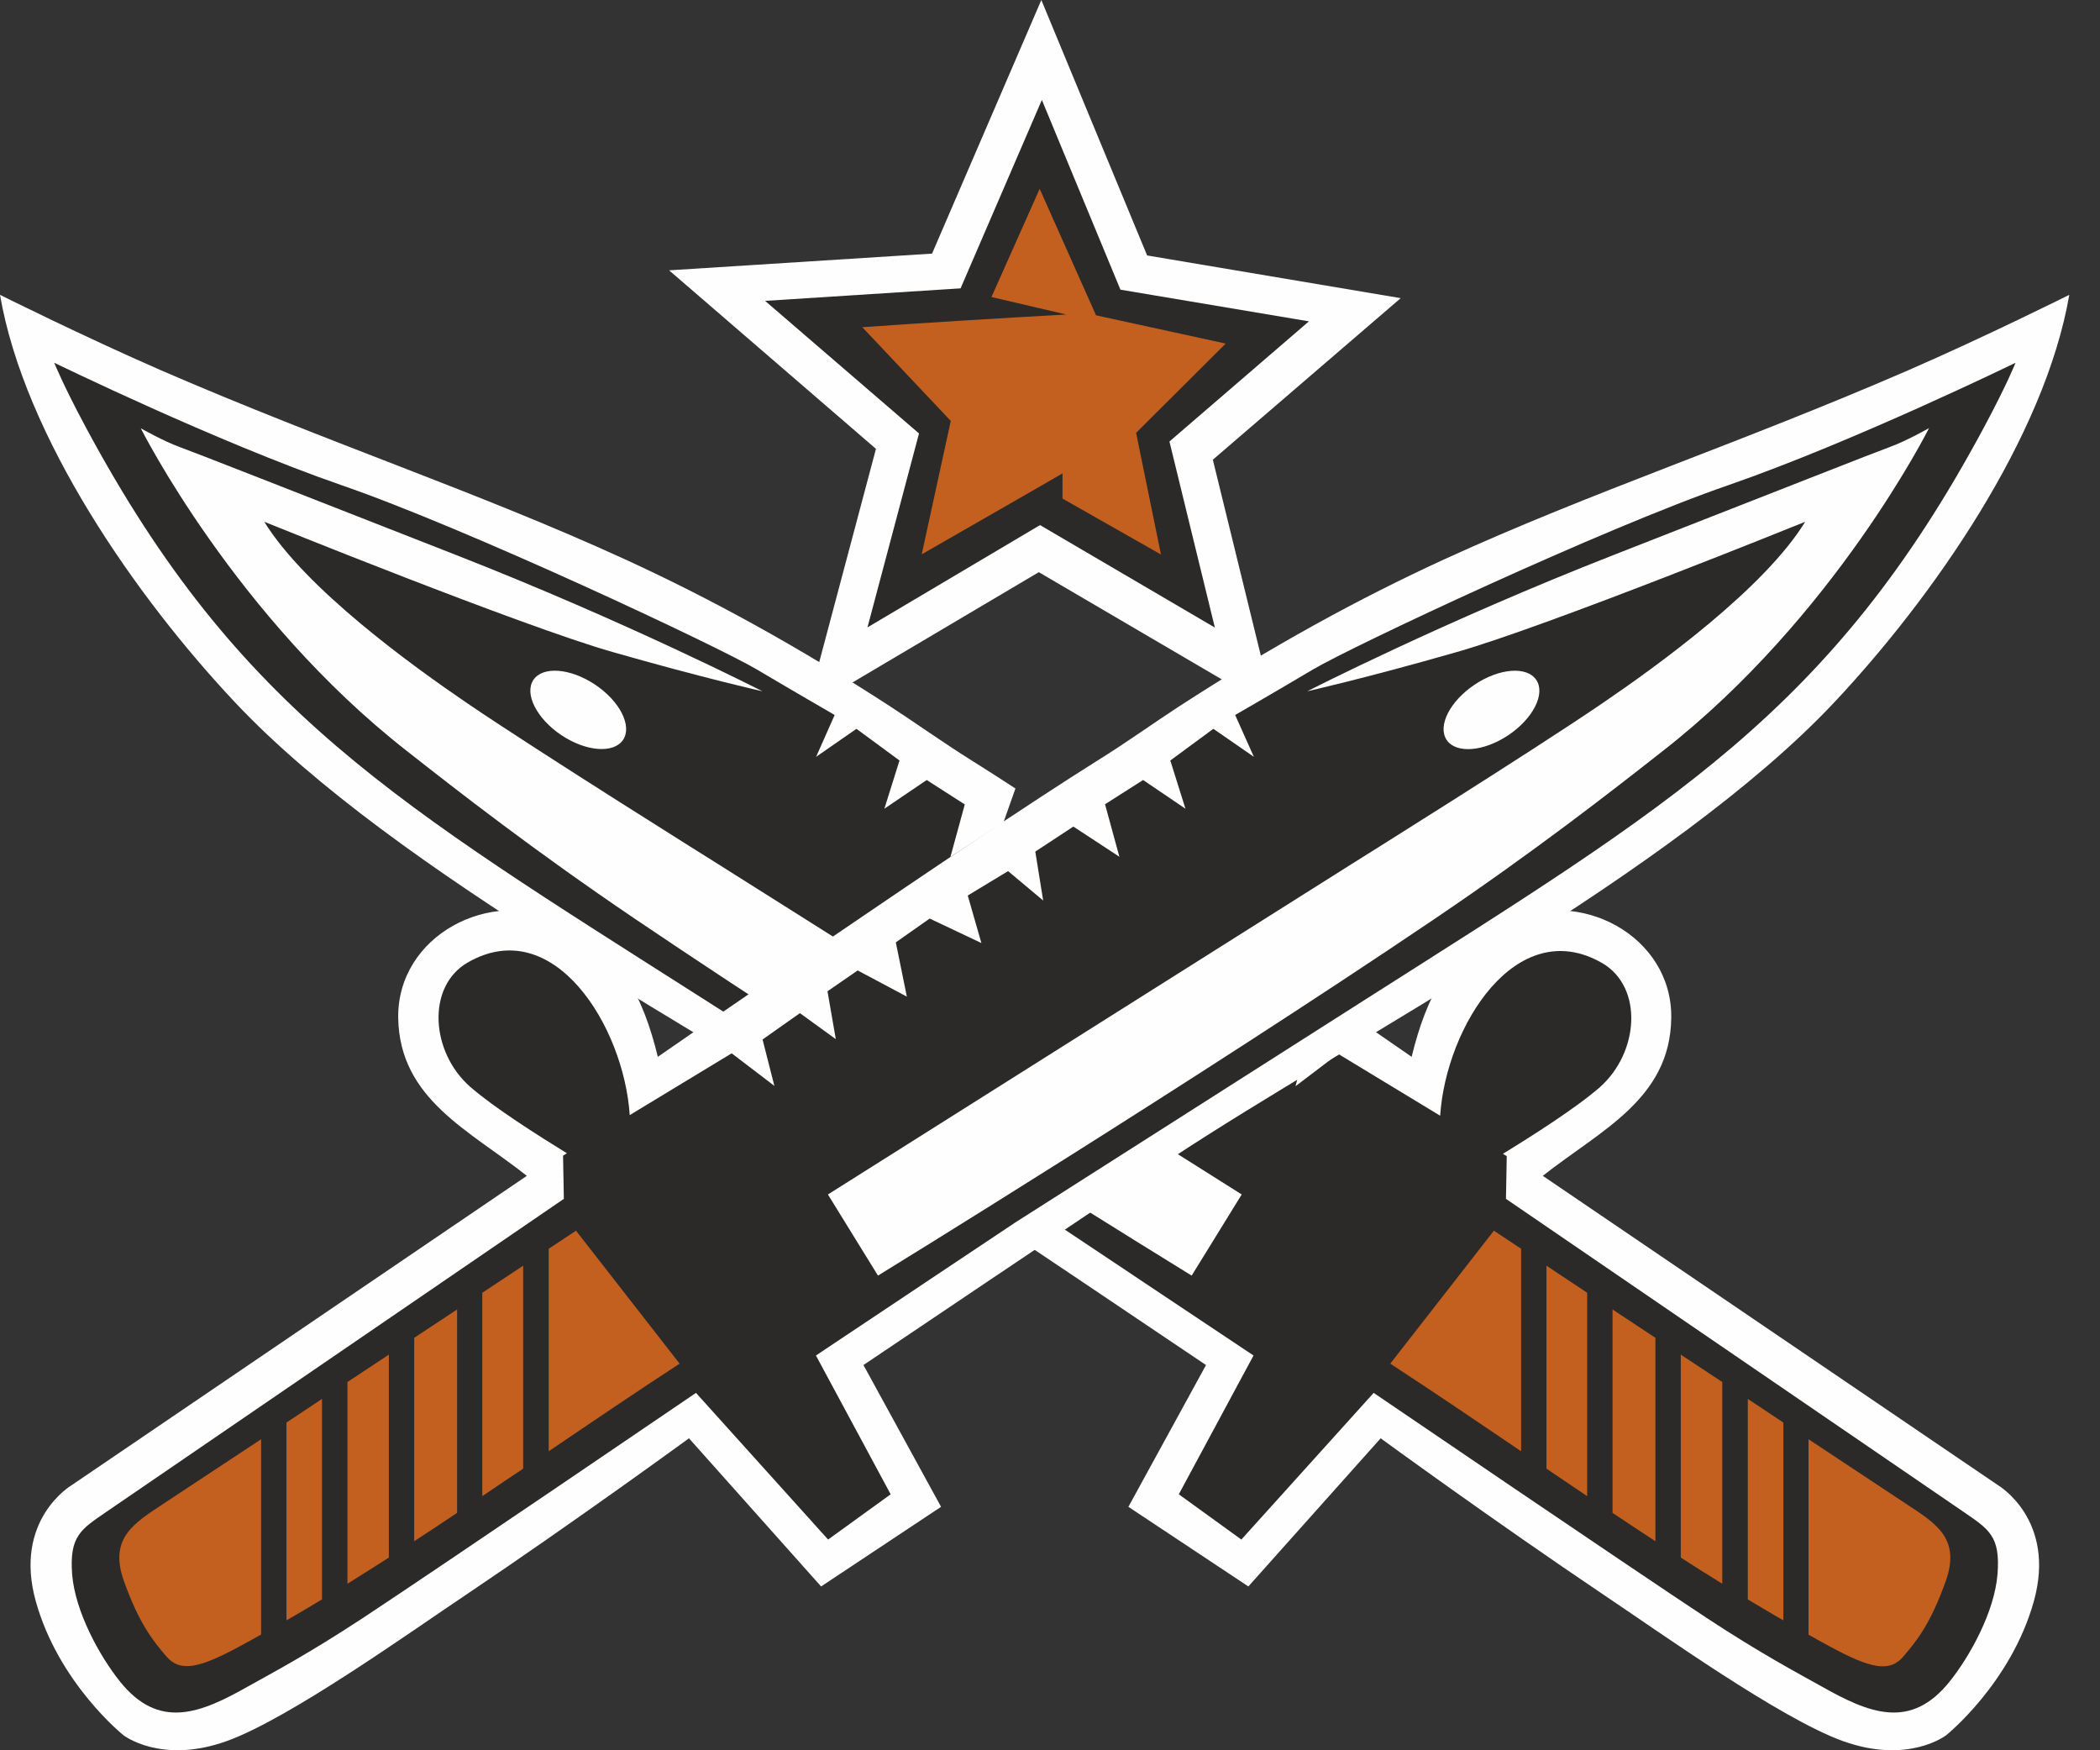
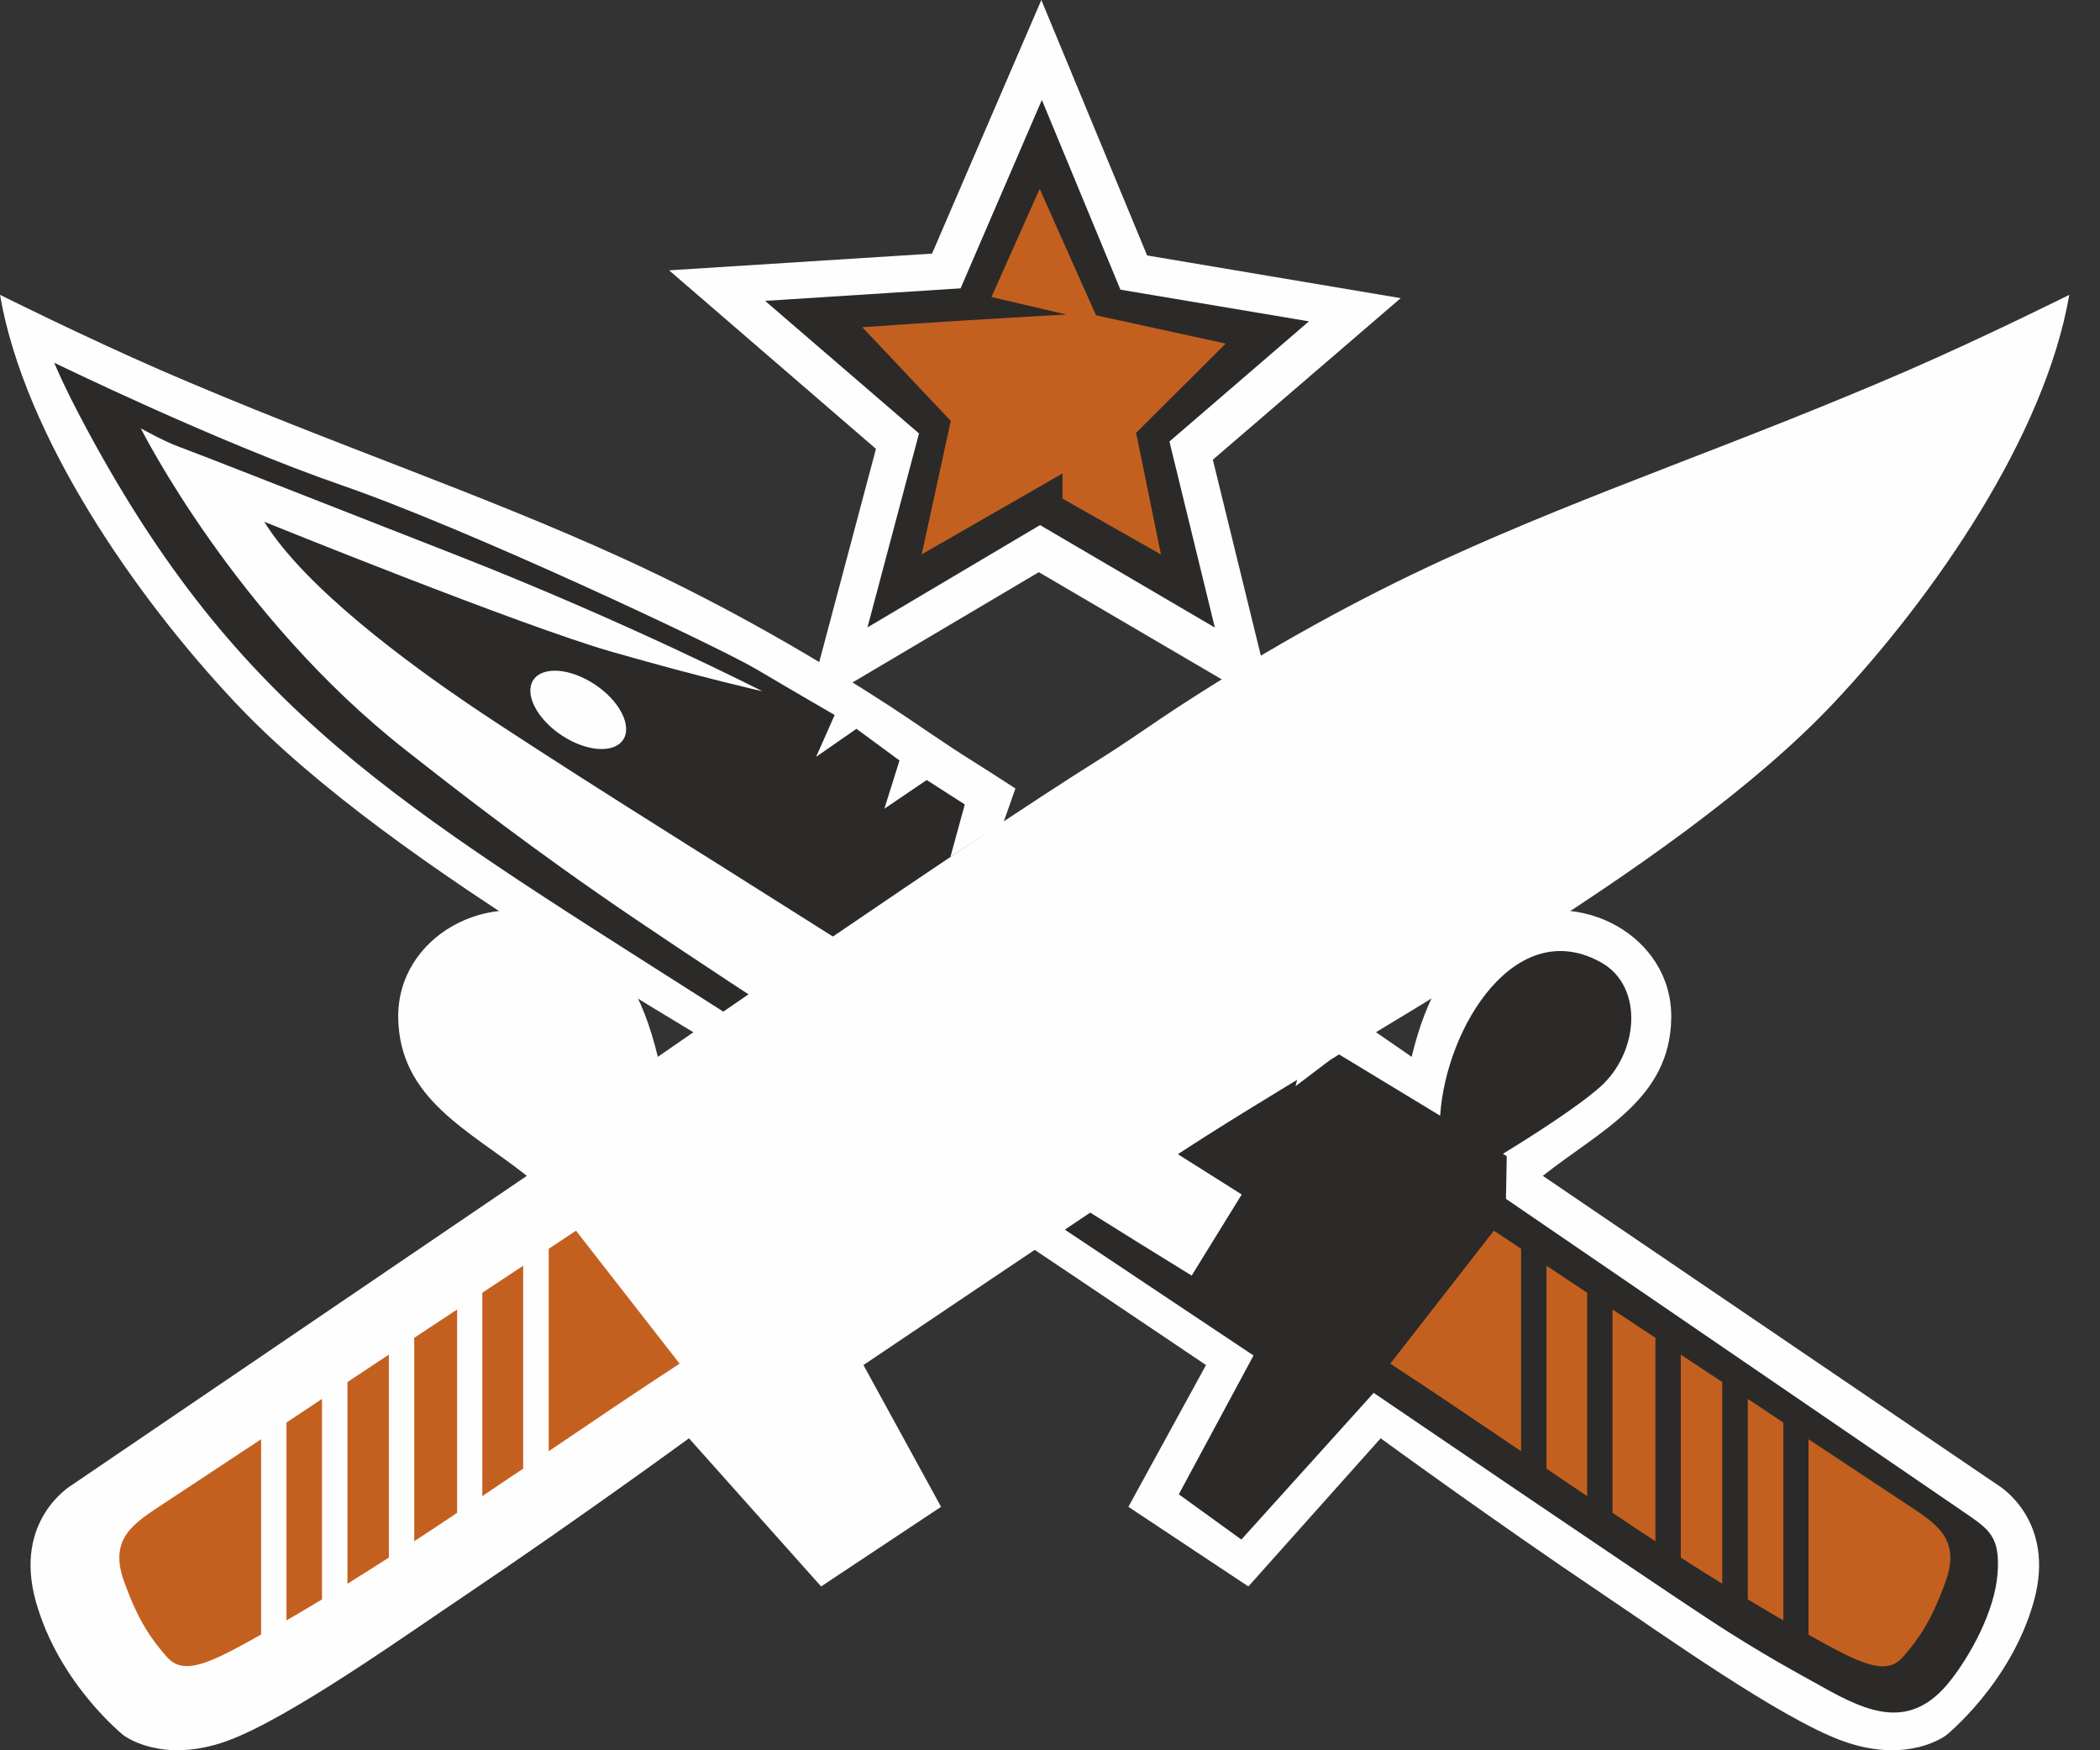
<svg xmlns="http://www.w3.org/2000/svg" width="24" height="20" viewBox="0 0 24 20" fill="none">
  <rect x="0" y="0" width="24" height="20" fill="#333333" stroke="none" />
  <path d="M11.901 0L13.11 2.919L16.008 3.407L13.861 5.253L14.562 8.114L11.872 6.538L9.218 8.109L10.011 5.129L7.647 3.089L10.652 2.898L11.901 0Z" fill="#FEFEFE" />
  <path d="M11.907 1.142L12.805 3.31L14.959 3.672L13.365 5.045L13.884 7.171L11.886 6L9.914 7.169L10.503 4.953L8.744 3.438L10.978 3.295L11.907 1.142Z" fill="#2B2A29" />
  <path d="M11.882 2.158L12.526 3.603L14.008 3.926L12.984 4.946L13.268 6.336L12.143 5.697V5.409L11.893 5.554L10.534 6.334L10.866 4.81L9.855 3.739C10.62 3.685 11.422 3.636 12.187 3.594L11.331 3.394L11.882 2.158Z" fill="#C4601F" />
  <path d="M17.632 13.436L22.833 16.97C22.833 16.97 23.506 17.363 23.243 18.301C22.98 19.237 22.242 19.828 22.242 19.828C22.242 19.828 21.811 20.164 21.062 19.895C20.347 19.638 18.974 18.656 18.33 18.225C17.058 17.369 15.779 16.435 15.779 16.435L14.267 18.128L12.896 17.218L13.783 15.598C13.783 15.598 11.089 13.783 10.267 13.241C8.175 11.859 4.524 9.977 2.69 8.03C1.554 6.824 0.28 4.993 0 3.369C0 3.369 0.951 3.844 1.844 4.233C3.788 5.075 5.451 5.617 7.138 6.389C8.124 6.841 9.117 7.386 10.177 8.074C10.459 8.257 10.772 8.482 11.121 8.7C11.264 8.789 11.426 8.894 11.605 9.01L11.38 9.647L11.996 9.264C13.657 10.36 16.133 12.076 16.133 12.076C16.301 11.386 16.57 10.858 17.216 10.538C18.046 10.126 19.115 10.694 19.1 11.634C19.087 12.562 18.288 12.917 17.632 13.436Z" fill="#FEFEFE" />
  <path d="M17.211 13.699L22.438 17.274C22.732 17.476 22.862 17.552 22.829 17.985C22.795 18.421 22.509 18.93 22.286 19.209C21.836 19.777 21.357 19.575 20.814 19.268C20.551 19.121 20.128 18.898 19.502 18.486C18.631 17.912 15.699 15.916 15.699 15.916L14.187 17.592L13.472 17.075L14.326 15.489L12.05 13.971L8.027 11.407C4.538 9.184 2.726 8.133 0.982 4.885C0.715 4.387 0.62 4.145 0.62 4.145C0.62 4.145 2.469 5.047 3.897 5.542C5.327 6.034 8.204 7.386 8.648 7.649C9.092 7.912 9.539 8.17 9.539 8.17L9.327 8.648L9.788 8.328L10.28 8.69L10.107 9.241L10.591 8.913L11.026 9.192L10.862 9.792L11.388 9.447L11.823 9.735L11.733 10.294L12.135 9.958L12.595 10.238L12.44 10.78L13.03 10.501L13.418 10.772L13.291 11.392L13.853 11.094L14.198 11.331L14.103 11.878L14.513 11.582L14.94 11.882L14.806 12.412L15.293 12.042L16.459 12.749C16.526 11.729 17.331 10.44 18.311 11.005C18.782 11.279 18.734 12.027 18.282 12.425C18.011 12.662 17.495 12.989 17.176 13.184L17.22 13.211L17.211 13.699ZM16.869 12.679C16.892 12.158 17.59 11.02 18.05 11.323C18.284 11.474 18.17 11.788 17.962 12.046C17.657 12.427 17.108 12.74 16.869 12.679Z" fill="#2B2A29" />
  <path d="M8.713 7.899C8.713 7.899 7.161 7.104 5.205 6.339C3.249 5.573 2.233 5.173 2.053 5.108C1.872 5.043 1.609 4.894 1.609 4.894C1.609 4.894 2.686 7.045 4.648 8.58C5.232 9.039 6.101 9.718 7.262 10.503C9.996 12.351 13.619 14.576 13.619 14.576L14.191 13.649L8.204 9.872C8.204 9.872 6.168 8.599 5.346 8.04C4.707 7.605 3.493 6.728 3.02 5.962C3.02 5.962 5.968 7.157 7.003 7.451C8.04 7.748 8.713 7.899 8.713 7.899Z" fill="#FEFEFE" />
  <path d="M7.121 8.454C7.227 8.295 7.084 8.012 6.801 7.823C6.518 7.634 6.203 7.61 6.096 7.769C5.99 7.928 6.133 8.211 6.415 8.4C6.698 8.589 7.014 8.613 7.121 8.454Z" fill="#FEFEFE" />
  <path d="M17.073 14.063L17.384 14.269V16.583C16.887 16.246 16.391 15.91 15.889 15.582L17.073 14.063ZM17.674 14.463L18.139 14.772V17.096C17.983 16.991 17.828 16.885 17.674 16.782V14.463ZM18.429 14.963L18.919 15.287V17.611C18.755 17.504 18.591 17.396 18.429 17.287V14.963ZM19.209 15.479L19.683 15.792V18.097C19.523 17.998 19.365 17.899 19.209 17.798V15.479ZM19.975 15.985L20.381 16.255V18.515C20.244 18.438 20.109 18.355 19.975 18.276V15.985ZM20.669 16.446L21.79 17.188C22.122 17.407 22.41 17.577 22.238 18.065C22.065 18.549 21.912 18.742 21.754 18.927C21.596 19.113 21.382 19.068 20.913 18.814C20.831 18.77 20.751 18.726 20.669 18.679V16.446Z" fill="#C4601F" />
  <path d="M6.021 13.436L0.82 16.97C0.82 16.97 0.147 17.363 0.41 18.301C0.673 19.239 1.411 19.828 1.411 19.828C1.411 19.828 1.842 20.164 2.591 19.895C3.306 19.638 4.679 18.656 5.323 18.225C6.595 17.369 7.874 16.435 7.874 16.435L9.384 18.128L10.755 17.218L9.868 15.598C9.868 15.598 12.562 13.783 13.382 13.241C15.474 11.859 19.125 9.977 20.959 8.03C22.093 6.824 23.369 4.993 23.649 3.369C23.649 3.369 22.698 3.844 21.804 4.233C19.861 5.075 18.198 5.617 16.511 6.389C15.525 6.841 14.532 7.386 13.472 8.074C13.19 8.257 12.879 8.482 12.528 8.7C11.083 9.605 7.518 12.076 7.518 12.076C7.35 11.386 7.081 10.858 6.435 10.538C5.605 10.126 4.536 10.694 4.551 11.634C4.568 12.562 5.367 12.917 6.021 13.436Z" fill="#FEFEFE" />
-   <path d="M6.444 13.699L1.218 17.274C0.923 17.476 0.793 17.552 0.824 17.985C0.858 18.421 1.144 18.93 1.367 19.209C1.817 19.777 2.297 19.575 2.839 19.268C3.102 19.121 3.525 18.898 4.151 18.486C5.022 17.912 7.954 15.916 7.954 15.916L9.464 17.592L10.179 17.075L9.325 15.489L11.6 13.971L15.626 11.407C19.117 9.184 20.93 8.133 22.673 4.885C22.94 4.387 23.035 4.145 23.035 4.145C23.035 4.145 21.186 5.047 19.758 5.542C18.328 6.034 15.451 7.386 15.007 7.649C14.564 7.912 14.116 8.17 14.116 8.17L14.33 8.648L13.867 8.328L13.375 8.69L13.548 9.241L13.064 8.913L12.629 9.19L12.793 9.79L12.267 9.445L11.832 9.731L11.922 10.29L11.521 9.954L11.06 10.233L11.216 10.776L10.625 10.496L10.238 10.768L10.364 11.388L9.802 11.089L9.457 11.327L9.552 11.874L9.142 11.577L8.715 11.878L8.85 12.408L8.362 12.036L7.197 12.742C7.129 11.722 6.324 10.433 5.344 10.999C4.873 11.272 4.921 12.021 5.373 12.418C5.645 12.656 6.16 12.982 6.479 13.178L6.435 13.205L6.444 13.699ZM6.784 12.679C6.761 12.158 6.063 11.02 5.603 11.323C5.369 11.474 5.483 11.788 5.691 12.046C5.998 12.427 6.545 12.74 6.784 12.679Z" fill="#2B2A29" />
  <path d="M14.94 7.899C14.94 7.899 16.492 7.104 18.448 6.339C20.402 5.575 21.422 5.171 21.602 5.106C21.783 5.041 22.046 4.892 22.046 4.892C22.046 4.892 20.97 7.045 19.005 8.58C18.421 9.039 17.552 9.718 16.391 10.503C13.657 12.351 10.034 14.576 10.034 14.576L9.462 13.649L15.449 9.872C15.449 9.872 17.487 8.599 18.307 8.04C18.946 7.605 20.16 6.728 20.631 5.962C20.631 5.962 17.682 7.157 16.648 7.451C15.613 7.748 14.94 7.899 14.94 7.899Z" fill="#FEFEFE" />
  <path d="M17.238 8.401C17.521 8.211 17.664 7.929 17.558 7.77C17.451 7.61 17.135 7.634 16.852 7.824C16.57 8.013 16.427 8.295 16.533 8.455C16.64 8.614 16.955 8.59 17.238 8.401Z" fill="#FEFEFE" />
  <path d="M6.583 14.063L6.271 14.269V16.583C6.768 16.246 7.264 15.91 7.767 15.582L6.583 14.063ZM5.979 14.463L5.512 14.772V17.096C5.668 16.991 5.823 16.885 5.979 16.782V14.463ZM5.224 14.963L4.734 15.287V17.611C4.898 17.504 5.062 17.396 5.224 17.287V14.963ZM4.444 15.479L3.971 15.792V18.097C4.128 17.998 4.288 17.899 4.444 17.798V15.479ZM3.68 15.985L3.274 16.255V18.515C3.411 18.438 3.546 18.355 3.68 18.276V15.985ZM2.984 16.446L1.863 17.186C1.533 17.405 1.243 17.575 1.415 18.063C1.588 18.547 1.741 18.74 1.899 18.925C2.057 19.11 2.271 19.066 2.74 18.812C2.822 18.768 2.902 18.724 2.984 18.677V16.446Z" fill="#C4601F" />
</svg>